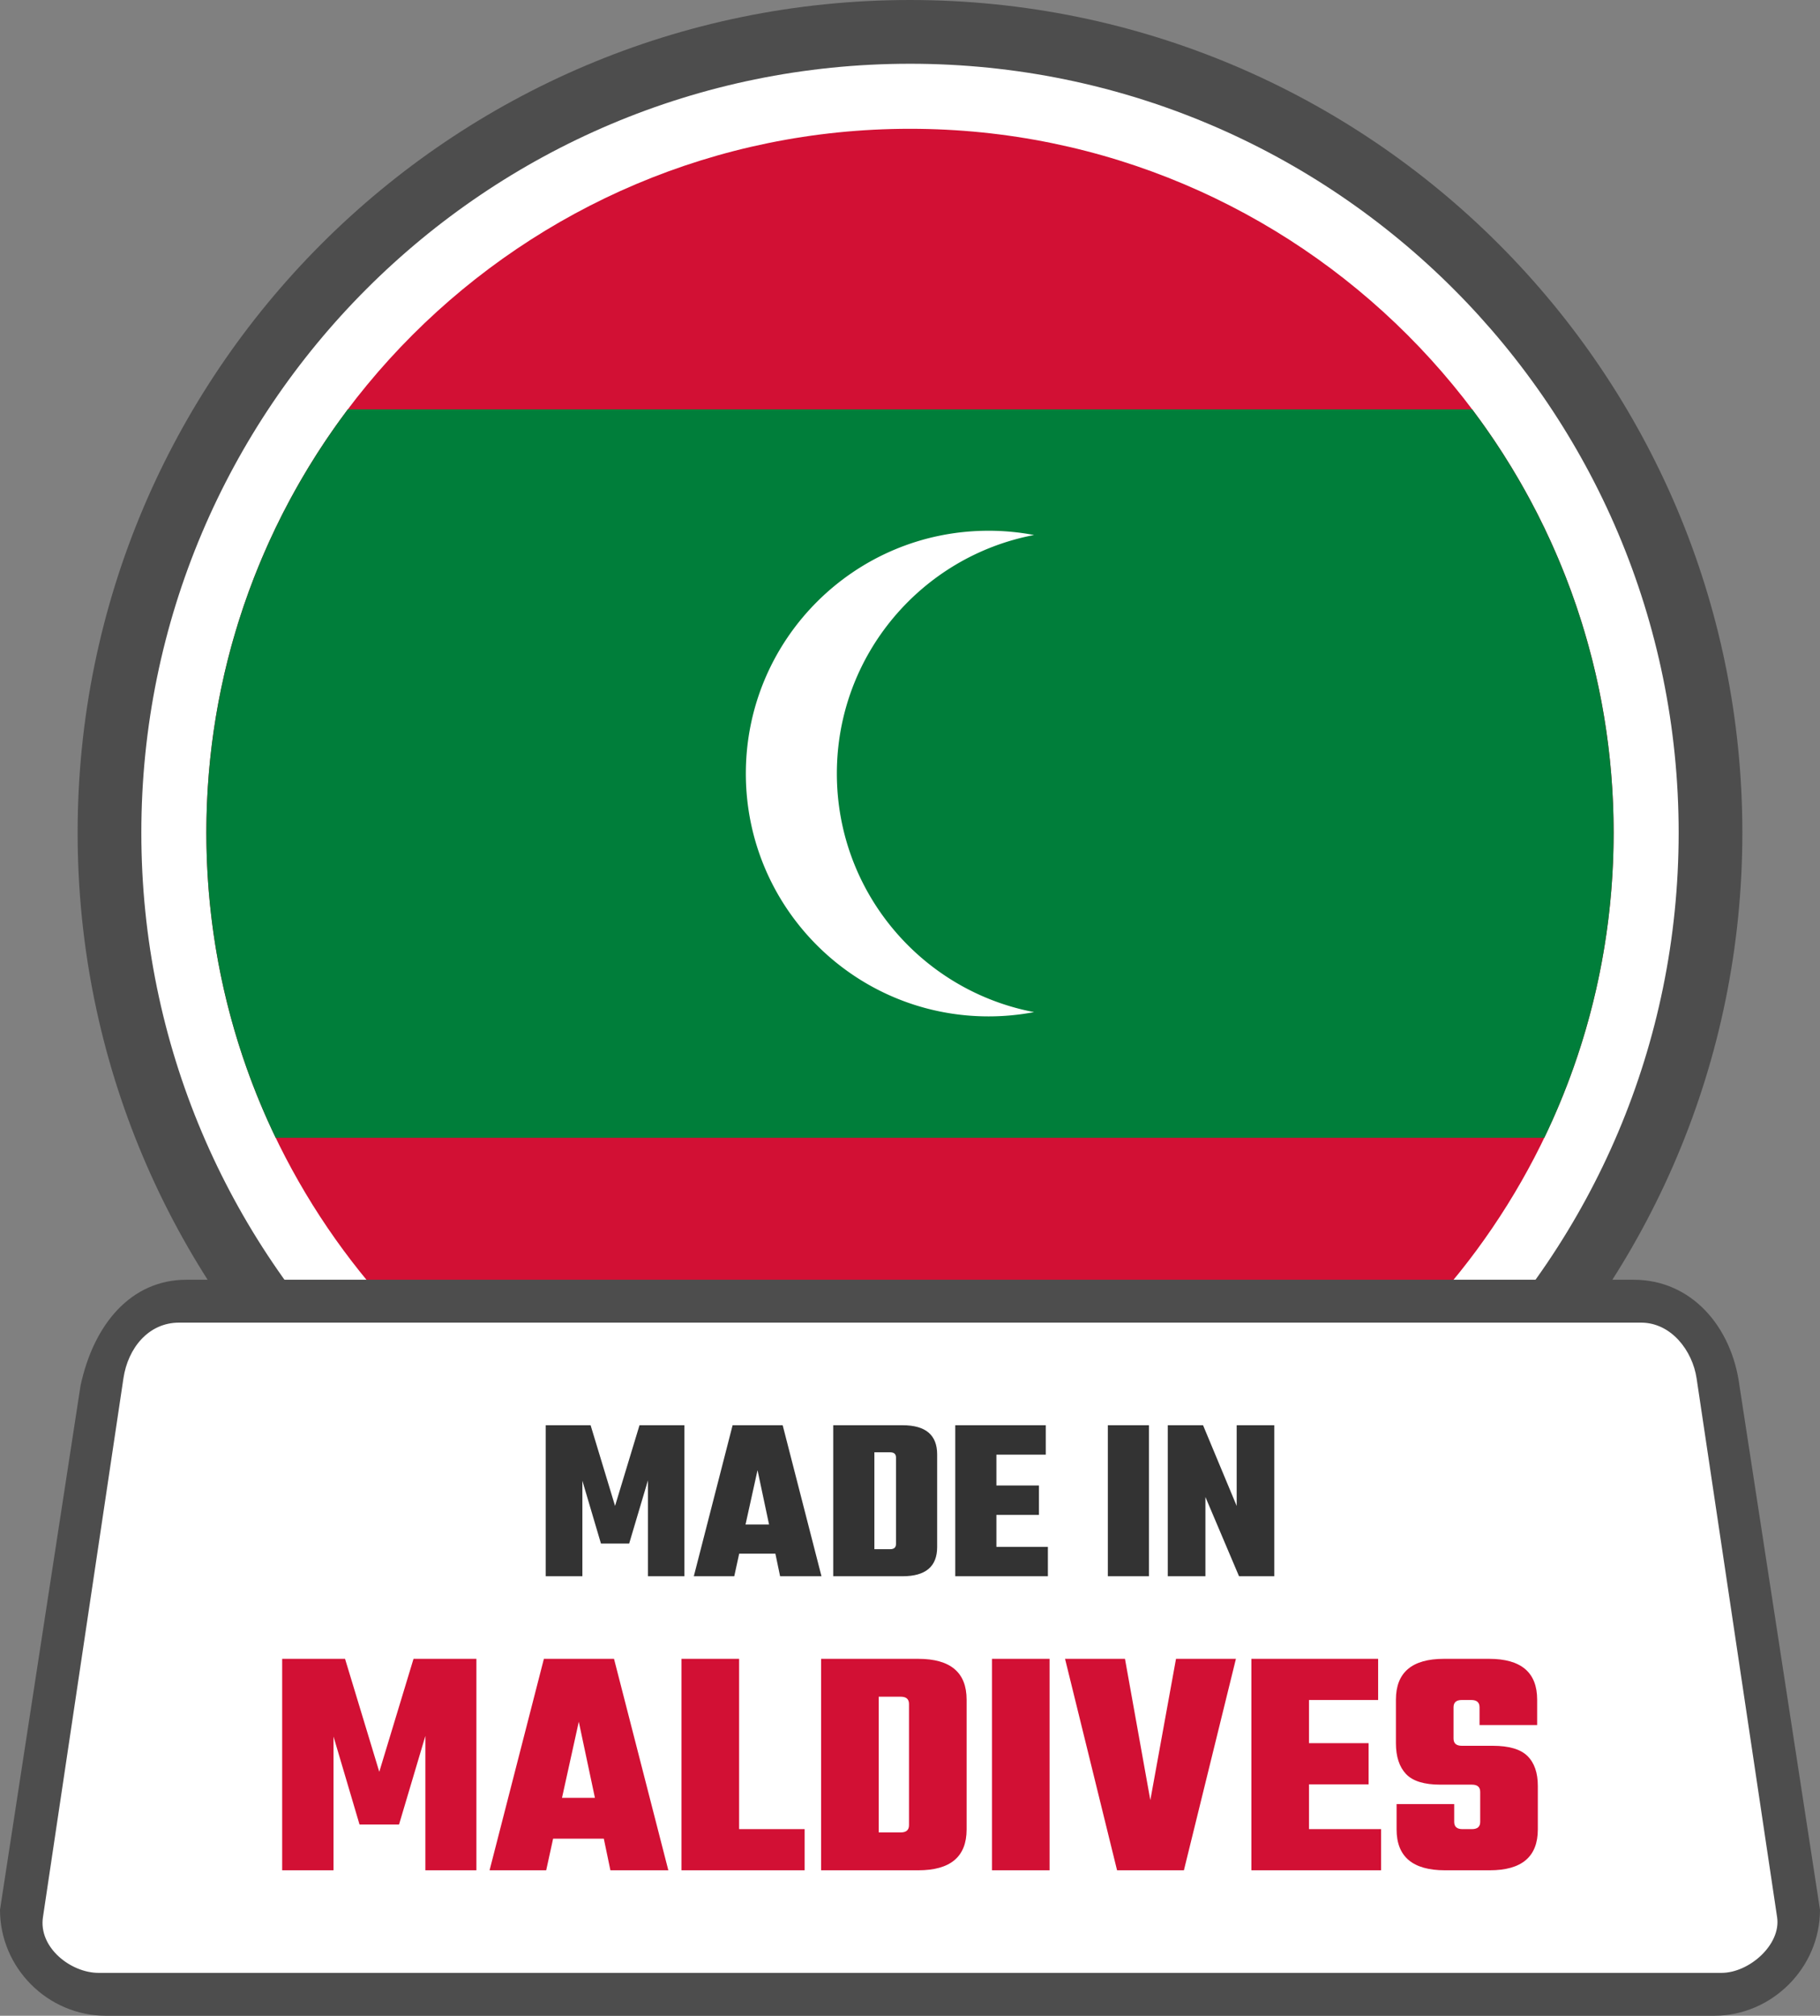
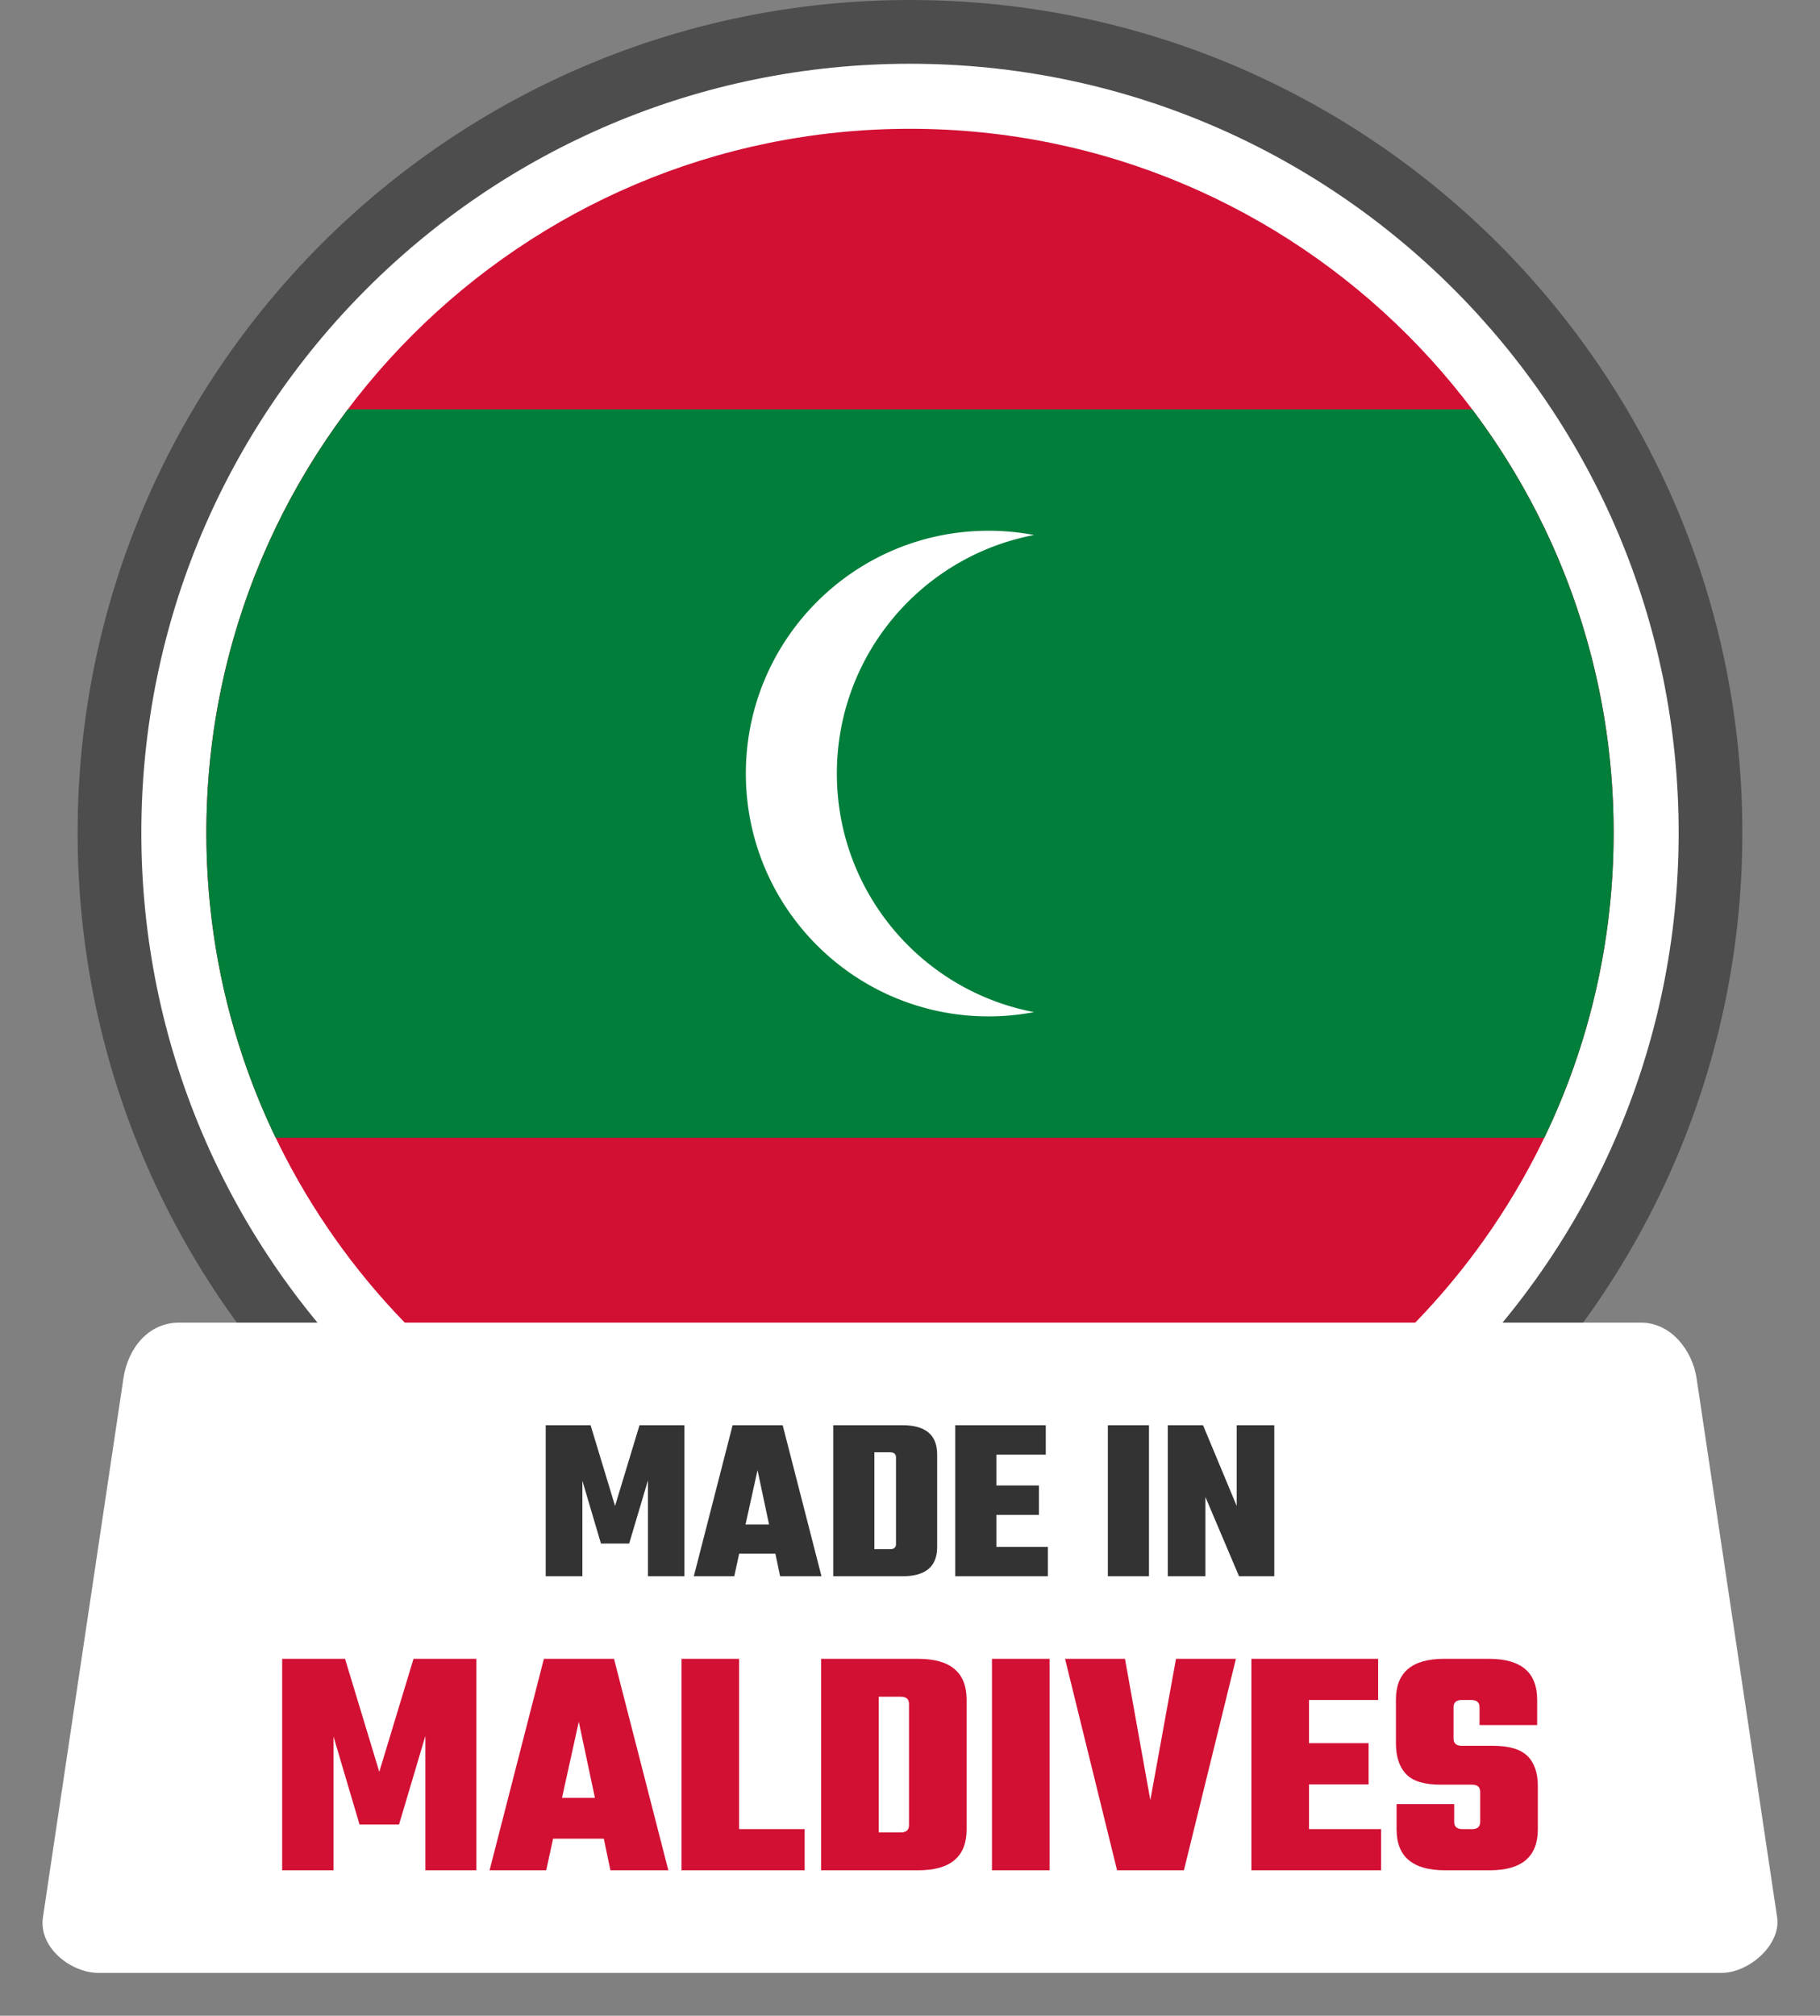
<svg xmlns="http://www.w3.org/2000/svg" shape-rendering="geometricPrecision" text-rendering="geometricPrecision" image-rendering="optimizeQuality" fill-rule="evenodd" clip-rule="evenodd" viewBox="0 0 462 511.465">
  <rect x="0" y="0" width="462" height="511.465" fill="#808080" stroke="none" />
  <path fill="#4D4D4D" fill-rule="nonzero" d="M230.998 0c58.34 0 111.168 23.658 149.402 61.892 38.234 38.234 61.892 91.062 61.892 149.402 0 58.34-23.658 111.168-61.892 149.402-38.234 38.234-91.062 61.892-149.402 61.892-58.334 0-111.168-23.658-149.402-61.892-38.234-38.234-61.892-91.068-61.892-149.402 0-58.34 23.658-111.168 61.892-149.402C119.83 23.658 172.658 0 230.998 0z" />
  <path fill="#fff" fill-rule="nonzero" d="M230.999 16.175c53.878 0 102.661 21.844 137.97 57.15 35.306 35.309 57.151 84.092 57.151 137.97 0 53.879-21.845 102.662-57.153 137.968-35.307 35.309-84.09 57.153-137.968 57.153-53.878 0-102.661-21.844-137.97-57.151-35.306-35.308-57.151-84.091-57.151-137.97 0-53.878 21.845-102.661 57.151-137.97 35.309-35.306 84.092-57.15 137.97-57.15z" />
  <g fill-rule="nonzero">
    <path fill="#D21034" d="M175.527 381.114H286.47c71.488-23.335 123.144-90.539 123.144-169.819 0-98.648-79.969-178.615-178.615-178.615-98.648 0-178.615 79.967-178.615 178.615 0 79.28 51.656 146.484 123.143 169.819z" />
    <path fill="#007E3A" d="M69.981 288.699h322.036c11.277-23.418 17.597-49.673 17.597-77.404 0-40.33-13.372-77.535-35.918-107.435H88.302c-22.544 29.9-35.918 67.105-35.918 107.435 0 27.731 6.32 53.986 17.597 77.404z" />
    <path fill="#fff" d="M262.494 135.753a61.827 61.827 0 00-11.551-1.084c-34.028 0-61.613 27.582-61.613 61.609 0 34.03 27.585 61.612 61.613 61.612 3.949 0 7.809-.373 11.551-1.084-28.505-5.407-50.06-30.448-50.06-60.528 0-30.077 21.555-55.118 50.06-60.525z" />
  </g>
-   <path fill="#4D4D4D" fill-rule="nonzero" d="M47.32 324.711h367.353c14.698 0 24.924 11.88 26.885 26.885L462 484.579c0 14.698-12.188 26.886-26.886 26.886H26.879C12.133 511.465 0 499.325 0 484.579l20.441-132.983c3.361-15.65 12.852-26.879 26.879-26.885z" />
  <path fill="#fff" d="M45.447 335.596h371.111c7.746 0 13.074 7.186 14.112 14.112l20.444 136.764c1.037 6.934-7.079 14.112-14.112 14.112H25.012c-7.033 0-15.261-6.43-14.112-14.112l20.435-136.764c1.149-7.681 6.384-14.112 14.112-14.112z" />
  <path fill="#333" fill-rule="nonzero" d="M147.835 399.947h-9.31v-38.316h11.398l6.207 20.473 6.205-20.473h11.401v38.316h-9.251v-24.349l-4.774 16.052h-7.161l-4.715-15.933v24.23zm50.189 0l-1.194-5.729h-9.191l-1.252 5.729h-10.265l9.846-38.316h12.712l9.849 38.316h-10.505zm-8.774-13.129h5.97l-2.924-13.786-3.046 13.786zm22.263-25.187h17.605c5.847 0 8.774 2.468 8.774 7.403v23.513c0 4.934-2.927 7.4-8.774 7.4h-17.605v-38.316zm15.933 30.138v-21.961c0-.874-.497-1.313-1.491-1.313h-3.998v24.588h3.998c.994 0 1.491-.436 1.491-1.314zm25.485.717h13.07v7.461h-23.513v-38.316h22.977v7.461h-12.534v7.819h10.801v7.459h-10.801v8.116zm28.289-30.855h10.443v38.316H281.22v-38.316zm32.704 0h9.549v38.316h-8.952l-8.533-20.112v20.112h-9.549v-38.316h8.952l8.533 20.473v-20.473z" />
  <path fill="#D21034" fill-rule="nonzero" d="M84.664 474.556H71.626v-53.654h15.962l8.691 28.666 8.691-28.666h15.963v53.654H107.98v-34.098l-6.686 22.48H91.265l-6.601-22.312v33.93zm70.284 0l-1.672-8.024h-12.87l-1.757 8.024h-14.373l13.789-53.654h17.801l13.789 53.654h-14.707zm-12.286-18.387h8.358l-4.096-19.305-4.262 19.305zm44.96 7.941h16.633v10.446h-31.257v-53.654h14.624v43.208zm20.811-43.208h24.654c8.189 0 12.285 3.455 12.285 10.363v32.928c0 6.908-4.096 10.363-12.285 10.363h-24.654v-53.654zm22.315 42.204v-30.755c0-1.225-.697-1.839-2.091-1.839h-5.599v34.434h5.599c1.394 0 2.091-.615 2.091-1.84zm21.06-42.204h14.624v53.654h-14.624v-53.654zm46.716 0h15.21l-13.204 53.654h-16.966l-13.204-53.654h15.211l6.436 35.852 6.517-35.852zm33.762 43.208h18.304v10.446h-32.928v-53.654h32.175v10.445h-17.551v10.951h15.126v10.445h-15.126v11.367zm43.459-1.84v-7.604c0-1.226-.697-1.84-2.09-1.84h-8.024c-4.123 0-7.032-.904-8.733-2.715-1.698-1.812-2.549-4.417-2.549-7.813v-11.033c0-6.908 4.067-10.363 12.203-10.363h11.449c8.134 0 12.201 3.455 12.201 10.363v6.435h-14.625v-4.513c0-1.226-.697-1.84-2.09-1.84h-2.423c-1.393 0-2.09.614-2.09 1.84v7.938c0 1.226.697 1.84 2.09 1.84h7.856c4.123 0 7.061.862 8.816 2.59 1.757 1.728 2.634 4.262 2.634 7.605v11.033c0 6.908-4.067 10.363-12.203 10.363h-11.364c-8.192 0-12.285-3.455-12.285-10.363v-6.435h14.624v4.512c0 1.226.697 1.84 2.088 1.84h2.425c1.393 0 2.09-.614 2.09-1.84z" />
</svg>